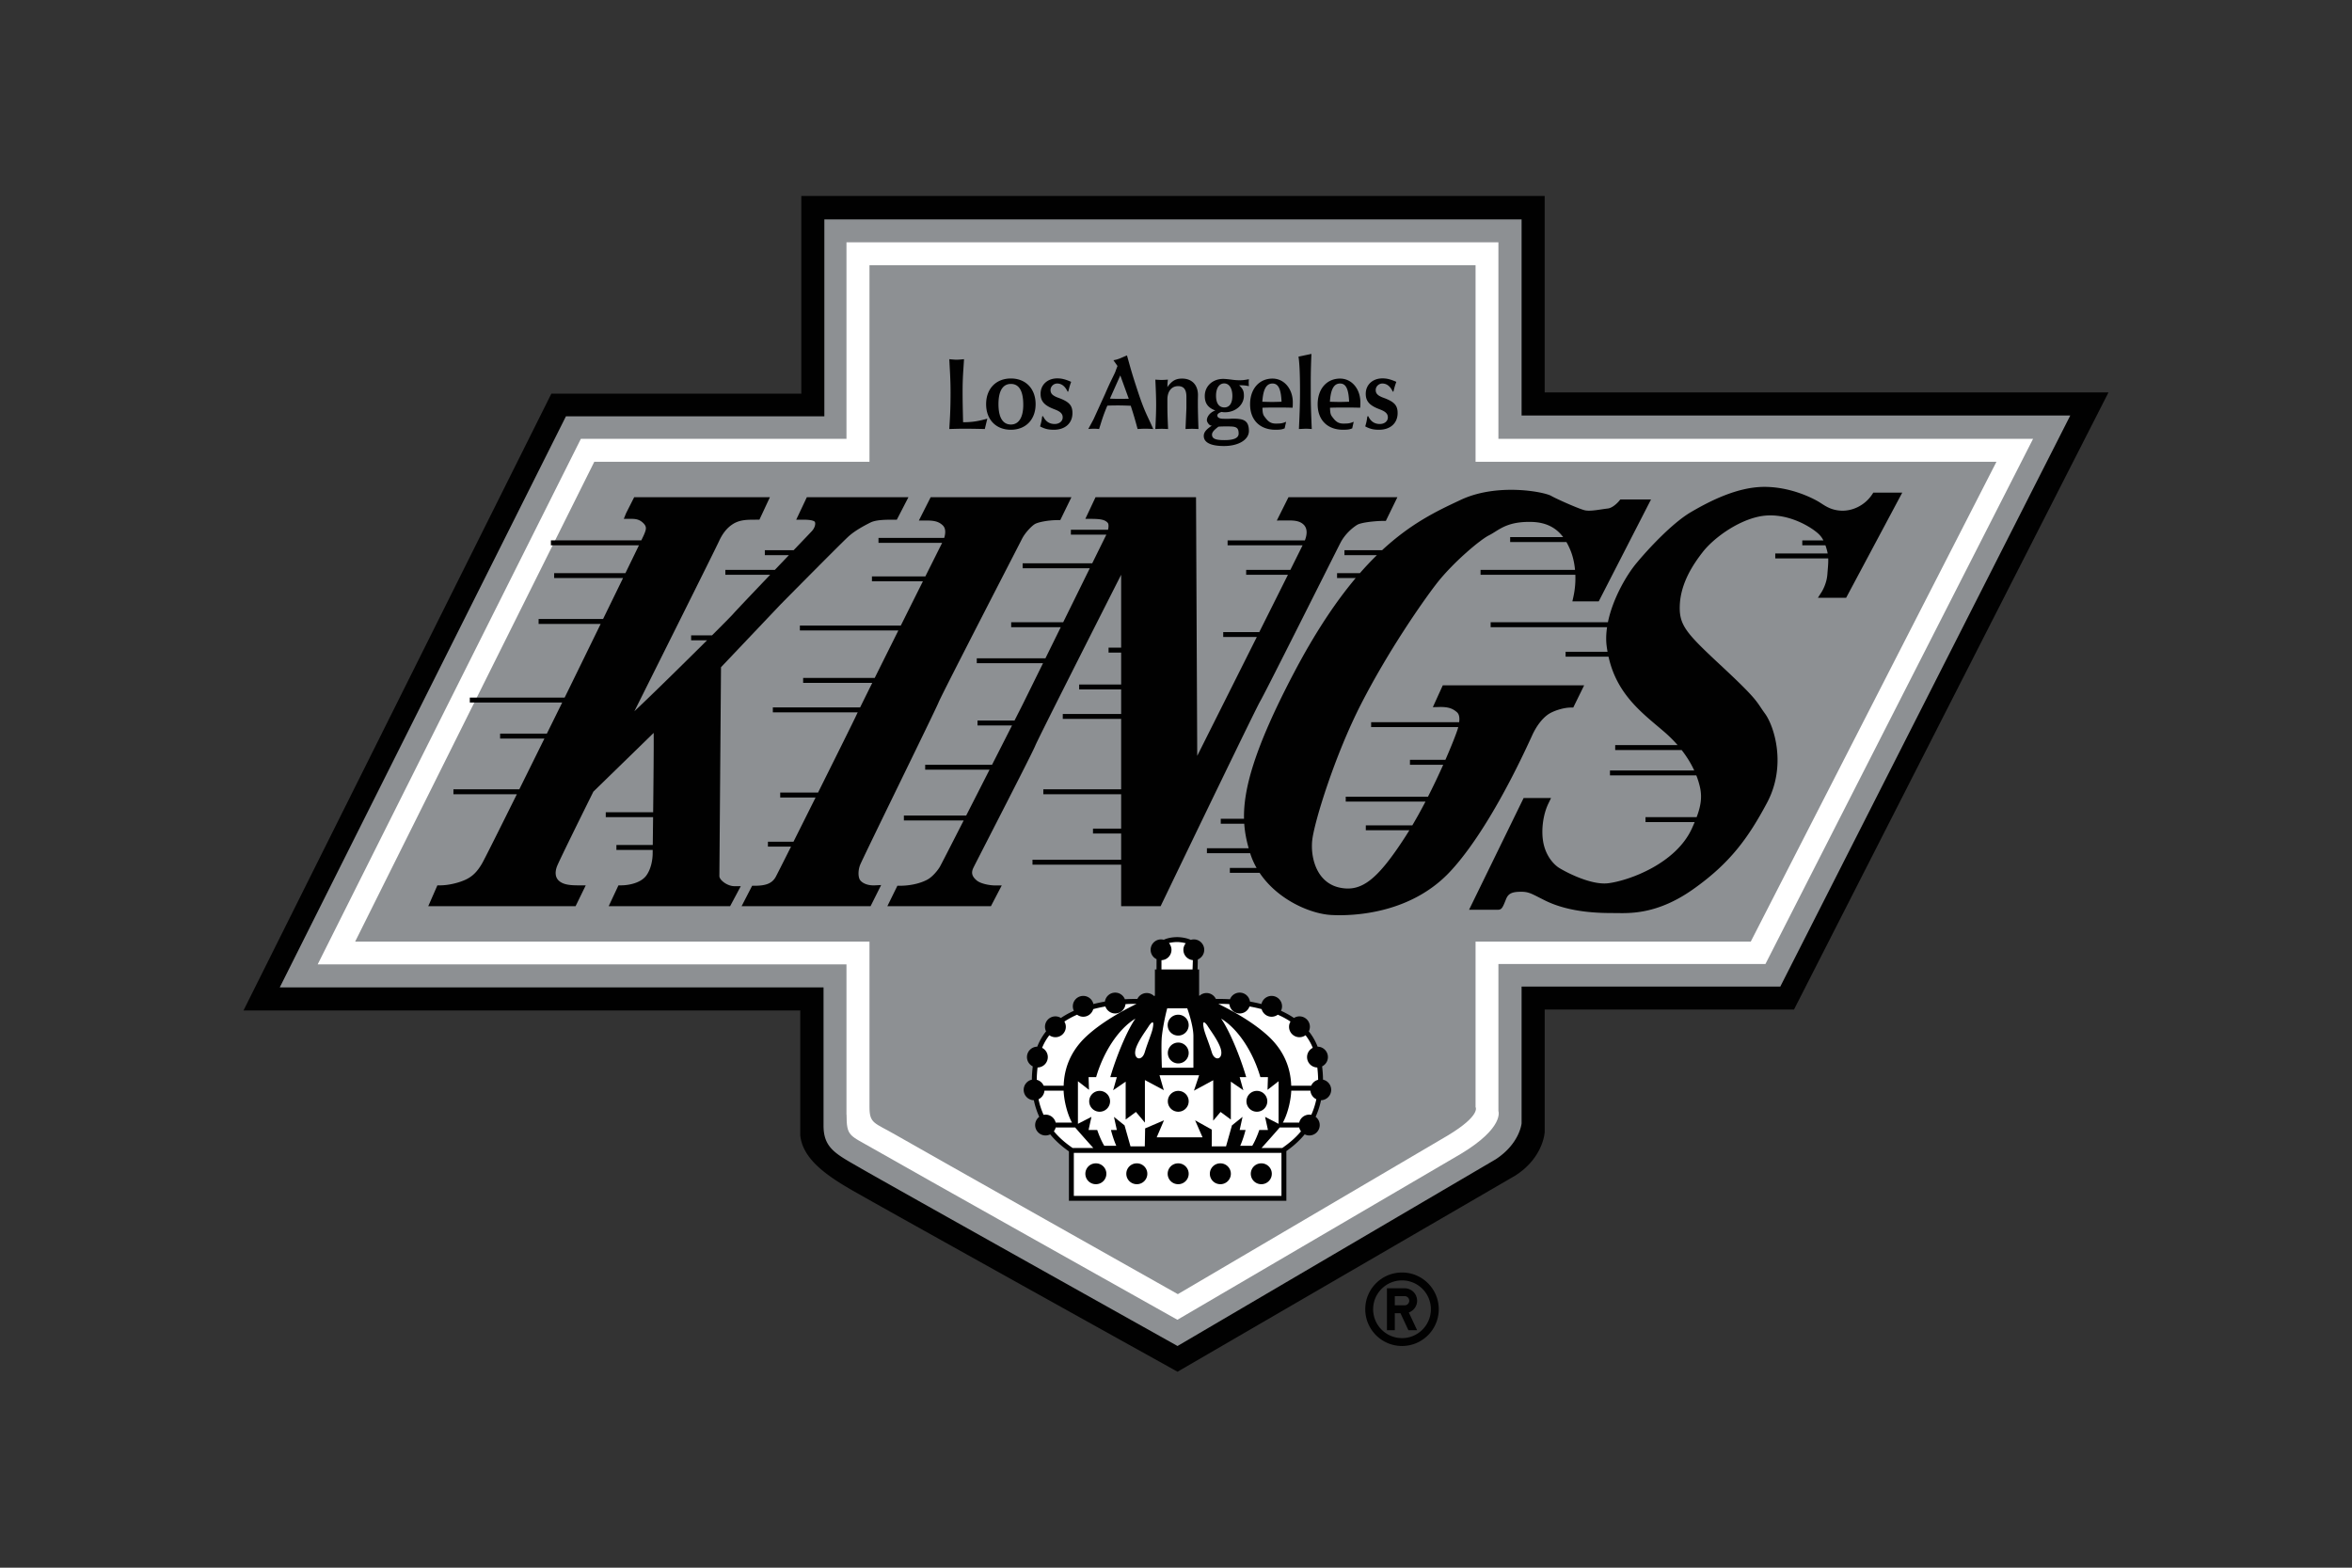
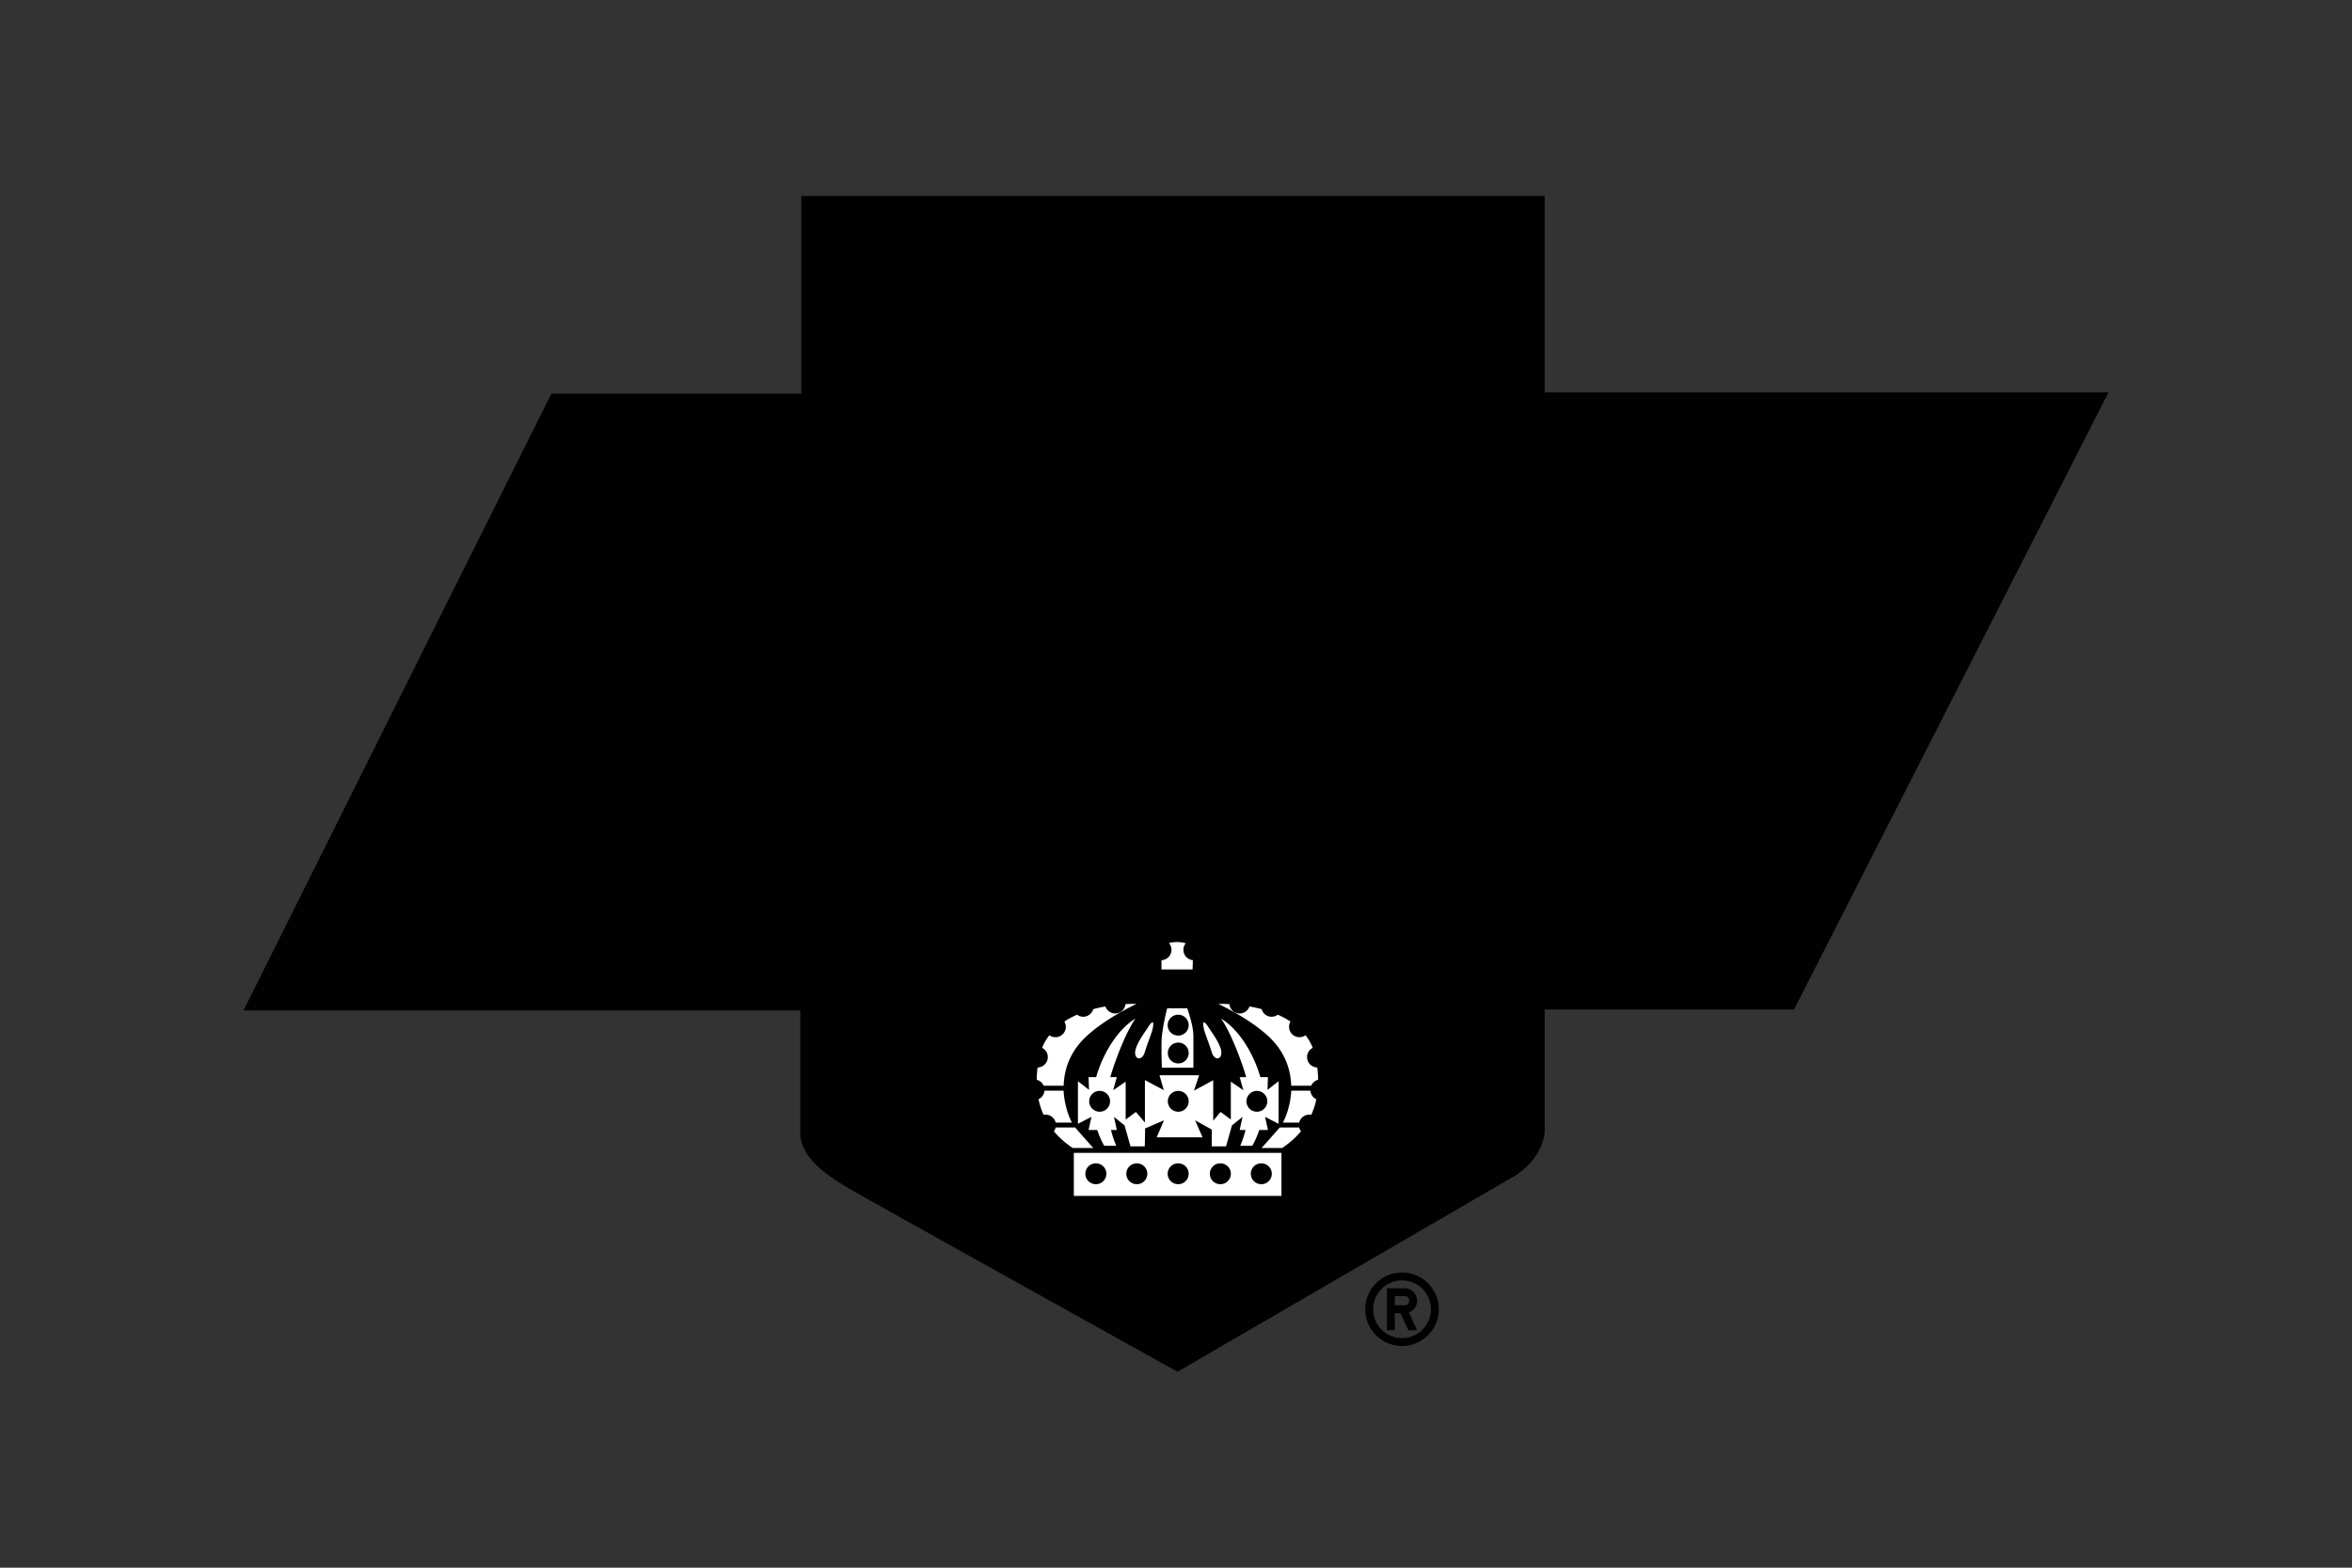
<svg xmlns="http://www.w3.org/2000/svg" viewBox="0 0 960 640" width="960" height="640" xml:space="preserve">
  <rect x="0" y="0" width="960" height="640" fill="#333333" stroke="none" />
  <path fill="#010101" d="M572.251 519.492c-8.281 0-15.005 6.713-15.005 15 0 8.279 6.724 15.002 15.005 15.002 8.282 0 14.995-6.723 14.995-15.001 0-8.288-6.713-15.001-14.995-15.001zm0 26.783a11.772 11.772 0 0 1-11.782-11.782c0-6.51 5.264-11.775 11.782-11.775 6.51 0 11.78 5.265 11.78 11.775 0 6.512-5.27 11.782-11.78 11.782zm6.164-15.259a5.085 5.085 0 0 0-5.09-5.082h-7.228v17.122h3.213v-6.954h2.306l3.246 6.954h3.553l-3.389-7.25a5.096 5.096 0 0 0 3.39-4.79zm-5.09 1.872h-4.015v-3.747h4.015c1.032 0 1.877.839 1.877 1.875a1.878 1.878 0 0 1-1.877 1.872zM326.633 463.328c.813 9.686 10.692 16.517 20.727 22.334C358.663 492.215 480.625 560 480.625 560l137.701-79.978c11.689-7.355 12.16-17.864 12.16-17.864v-50.012H732.24l128.368-251.949H630.486V80H327.07v80.708H225.046L99.391 412.51h227.242v50.82z" />
-   <path fill="#8D9093" d="M621.055 169.63V89.567H336.47v80.398H230.995L114.187 403.098h221.949v56.458c0 9.394 5.387 11.699 15.295 17.443 10.663 6.182 129.192 72.495 129.192 72.495l129.906-76.24c9.791-6.437 10.526-14.645 10.526-14.645v-55.853h105.6L845.012 169.63H621.055zM539.2 449.164a32.903 32.903 0 0 1-2.21 6.771 4.233 4.233 0 0 1 1.672 3.36 4.255 4.255 0 0 1-4.255 4.255c-.678 0-1.31-.173-1.878-.455-2.748 3.336-5.635 5.513-7.482 6.84v20.28h-88.754v-20.16c-1.837-1.314-4.815-3.518-7.65-6.96a4.21 4.21 0 0 1-1.878.455 4.255 4.255 0 0 1-4.255-4.255c0-1.373.662-2.582 1.672-3.36a32.91 32.91 0 0 1-2.21-6.77 4.249 4.249 0 0 1-4.142-4.244c0-2.034 1.43-3.73 3.337-4.15.015-1.717.136-3.527.37-5.426-1.4-.697-2.37-2.127-2.37-3.796 0-2.33 1.876-4.22 4.2-4.25a23.482 23.482 0 0 1 3.6-6.258 4.21 4.21 0 0 1-.446-1.86 4.255 4.255 0 0 1 4.255-4.256c.825 0 1.59.245 2.242.652a35.987 35.987 0 0 1 5.295-2.93 4.215 4.215 0 0 1-.426-1.824 4.252 4.252 0 0 1 8.401-.928 62.758 62.758 0 0 1 4.697-1.009c.294-2.063 2.05-3.655 4.195-3.655 1.8 0 3.331 1.123 3.953 2.704a64.45 64.45 0 0 1 3.735-.12h1.36a4.243 4.243 0 0 1 3.822-2.417c1.162 0 2.213.468 2.98 1.223l.363-.144V395.78h.655l.014-4.201a4.243 4.243 0 0 1-2.417-3.822 4.255 4.255 0 0 1 4.255-4.255c.384 0 .75.067 1.103.162 1.587-.764 3.614-1.09 5.583-1.09.203 0 3.124.03 5.457 1.13a4.209 4.209 0 0 1 1.228-.202 4.255 4.255 0 0 1 1.635 8.182c-.03 1.662-.07 3.105-.103 4.096h.641v10.697h.203a4.222 4.222 0 0 1 2.806-1.079c1.688 0 3.134.991 3.822 2.416h2.028c.828 0 2.124.025 3.736.12a4.249 4.249 0 0 1 3.953-2.703c2.144 0 3.901 1.592 4.195 3.655 1.512.266 3.088.598 4.696 1.01a4.252 4.252 0 0 1 8.401.927c0 .656-.16 1.27-.425 1.824 1.833.826 3.613 1.8 5.295 2.93a4.218 4.218 0 0 1 2.241-.652 4.255 4.255 0 0 1 4.255 4.255c0 .671-.169 1.297-.445 1.862a23.478 23.478 0 0 1 3.6 6.258 4.252 4.252 0 0 1 4.2 4.249c0 1.67-.971 3.1-2.37 3.796.233 1.9.355 3.709.37 5.426a4.253 4.253 0 0 1 3.337 4.15 4.248 4.248 0 0 1-4.142 4.243z" />
-   <path fill="#FFF" d="m720.592 393.54 109.23-214.382H611.596v-80.23H345.498v80.23H237.087l-107.425 214.55h215.836v61.41l.034-.168c0 9.193 1.17 8.357 11.031 14.074C366.72 474.91 480.57 538.79 480.57 538.79l115.75-67.761c17.817-10.732 15.277-17.45 15.277-17.45v-60.04h108.996zm-118.323-9.126v67.527s2.34 3.343-11.2 11.533l-110.316 64.853s-105.179-59.26-115.164-65.02c-8.691-5.014-10.697-4.515-10.697-11.366v-67.527H144.956l97.614-195.895h112.322v-80.23H602.27v80.23h212.61L714.59 384.414H602.269z" />
  <g fill="#010101">
    <path d="m764.626 201.103-.467.713c-2.867 4.37-7.952 6.974-12.949 6.647-3.632-.244-5.814-1.65-7.739-2.89-.513-.33-1-.645-1.479-.92-2.421-1.381-11.149-5.887-21.844-5.887-11.04 0-22.34 5.845-29.88 10.243-7.784 4.54-17.798 15.392-22.485 21.085-4.035 4.9-9.557 14.448-11.495 23.946h-47.862v2.005h47.517c-.37 2.497-.479 4.967-.21 7.325.107.93.247 1.824.4 2.704h-17.118v2.006h17.523c3.098 14.076 12.02 21.636 20.002 28.364.94.793 1.875 1.583 2.796 2.375a53.05 53.05 0 0 1 5.398 5.365h-25.469v2.006h27.12c2.321 2.978 3.98 5.83 5.144 8.357h-34.403v2.006h35.25a32.957 32.957 0 0 1 1.492 4.814c.916 4.12.339 7.707-1.363 12.234h-20.871v2.006h20.075c-.332.796-.693 1.622-1.082 2.487-6.556 14.57-25.867 21.44-34.19 22.482-7.44.926-18.459-5.191-20.322-6.434-.756-.503-4.594-3.325-6.026-9.41-1.187-5.05-.41-11.904 1.891-16.669l1.095-2.267h-11.193l-22.267 45.613h11.62c1.737 0 2.037-.747 3.474-4.337.914-2.282 2.409-3.017 6.155-3.017 2.76 0 3.965.614 7.541 2.44l2.115 1.07c10.342 5.17 22.957 5.182 28.412 5.182h.04l1.282.013c.547.006 1.136.015 1.77.015 6.126 0 16.24-.725 28.948-9.676 15.23-10.734 22.618-21.076 30.235-35.314 8.183-15.302 2.886-31.433-.788-36.446a61.517 61.517 0 0 1-1.693-2.44c-2.073-3.096-3.57-5.336-15.554-16.501-14.745-13.742-17.856-16.937-17.55-25.194.342-9.204 5.507-16.863 9.363-21.823 4.335-5.573 13.806-12.538 22.82-14.466 10.293-2.217 20.228 3.4 24.048 6.675 1.022.876 1.76 1.79 2.388 3.02h-8.615v2.006h9.448c.212.614.419 1.28.628 2.047.122.445.21.873.287 1.296h-21.395v2.006h21.613c.064 1.487-.059 3.027-.22 4.942l-.135 1.681c-.298 3.868-2.275 6.993-2.295 7.024l-1.559 2.433h11.524l22.913-42.941h-11.81z" />
    <path d="m642.212 243.586-.428 1.921h10.759l21.341-41.603-12.535.003-.473.586c-.637.79-2.708 2.884-4.627 3.097-.76.087-1.604.213-2.486.342-2.474.377-5.276.793-6.983.364-2.471-.616-11.38-4.561-13.643-5.857-2.99-1.703-22.114-5.33-36.89 1.616l-.682.318c-8.9 4.18-19.51 9.166-31.453 20.249h-15.356v2.006h13.249a127.17 127.17 0 0 0-6.938 7.354h-9.328v2.006h7.606c-7.997 9.51-16.479 22.055-25.351 38.964-16.21 30.893-20.491 47.52-20.232 59.318h-9.493v2.006h9.586c.25 3.69.936 6.925 1.81 10.028H492.62v2.006h17.64a30.925 30.925 0 0 0 2.633 6.018h-10.913v2.005h12.146c7.359 10.996 20.72 16.734 29.218 17.204.889.05 2.048.093 3.432.093 9.671 0 30.24-2.033 44.94-17.634 10.202-10.827 22.051-30.413 33.367-55.157l.348-.758c1.673-3.628 3.9-6.573 6.27-8.298 2.183-1.588 6.514-2.93 9.456-2.93h.984l4.446-9.065h-57.705l-4.052 8.908 2.525-.065c3.868-.102 5.535.636 7.216 2.039.635.529 1.34 1.531 1.008 4.153h-35.934v2.006h35.545c-.042.166-.08.328-.128.503-.411 1.504-2.287 6.428-5.106 12.869H575.49v2.005h13.578a288.816 288.816 0 0 1-6.212 13.038h-33.574v2.006h32.542a201.448 201.448 0 0 1-5.364 9.694h-18.987v2.006h17.776c-.57.928-1.143 1.844-1.72 2.737-11.314 17.482-17.796 22.513-26.603 20.703-9.832-2.015-12.136-12.856-11.287-19.652.958-7.668 9.24-34.49 19.895-55.304 11.047-21.573 24.849-41.415 30.603-48.895 6.74-8.766 17.99-18.18 21.517-19.944.882-.44 1.736-.971 2.639-1.539 3.164-1.98 6.78-4.207 14.993-3.976 6.465.195 10.277 2.894 12.75 6.193h-21.645v2.006h22.964a29.005 29.005 0 0 1 1.572 3.204c1.024 2.43 1.662 5.227 1.942 8.162h-38.562v2.005H643c.107 2.954-.137 5.998-.79 8.936z" />
    <path d="m525.909 202.985-4.755 9.51 3.642-.007c2.843-.05 5.545-.058 7.325 1.718 1.742 1.741 1.273 4.371.487 6.404H501.06v2.006h30.607c-.945 1.92-2.686 5.423-4.983 10.029h-18.044v2.005h17.044c-3.194 6.4-7.273 14.557-11.7 23.401h-14.713v2.006h13.71a71600.335 71600.335 0 0 1-24.313 48.512l-.494-105.584h-41.018l-4.161 8.84h2.489c3.916 0 5.598.413 6.668 1.635.324.37.432 1.423.112 2.804h-15.171v2.006h14.466c-.046.1-.082.196-.133.298-.253.506-2.452 4.968-5.622 11.403h-28.4v2.005h27.413l-6.742 13.689-4.124 8.374h-21.227v2.006h20.24l-6.258 12.704h-28.022v2.005h27.034c-4.467 9.07-7.87 15.971-8.39 17.01-.324.648-1.502 2.974-3.236 6.39h-15.108v2.006h14.09c-2.21 4.354-5.077 9.997-8.154 16.046h-27.297v2.006H403.9c-3.17 6.23-6.504 12.778-9.535 18.72h-25.433v2.006h24.41c-5.236 10.262-9.349 18.287-9.717 18.91-.96 1.598-2.829 3.84-4.666 4.991-2.042 1.277-6.33 2.767-11.697 2.767h-.984l-4.092 8.34h42.27l4.423-8.472h-2.607c-2.541 0-6.07-.753-7.58-2.008-1.962-1.635-2.373-3.122-1.423-5.133.344-.725 3.033-5.971 6.438-12.618 9.439-18.42 17.983-35.132 18.842-37.28 1.07-2.676 24.197-48.348 32.903-65.54.86-1.7 1.59-3.14 2.16-4.257v29.765h-5.14v2.006h5.14v13.037H440.47v2.005h17.14v10.03h-23.826v2.005h23.826v28.75h-31.765v2.005h31.765v14.04H446.12v2.006h11.491v10.697h-36.187v2.006h36.187v16.957h16.112l.43-.895c13.228-27.495 38.656-80.18 40.214-82.777 1.43-2.382 15.788-30.95 25.29-49.851 4.006-7.97 7.013-13.955 7.516-14.917 1.738-3.331 4.644-5.925 6.781-7.242 1.595-.978 7.406-1.604 10.707-1.604h.987l4.714-9.676H525.91z" />
    <path d="m379.861 202.985-4.805 9.51h2.568c3.042 0 5.343.147 7.24 2.044 1.25 1.252 1.07 3.33.525 5.068h-26.82v2.006h25.98c-.35.695-3.072 6.132-6.858 13.706h-21.796v2.006h20.794c-2.7 5.402-5.84 11.693-9.013 18.052h-41.199v2.006h40.199c-3.405 6.825-6.791 13.624-9.655 19.389h-29.206v2.005h28.21a2740.166 2740.166 0 0 0-4.96 10.029h-35.62v2.006h34.64c-.33.682-.552 1.147-.648 1.363-.602 1.355-7.947 16.16-15.543 31.397h-15.44v2.006h14.44c-3.17 6.356-6.333 12.687-9.021 18.052H313.44v2.006h9.428c-3.47 6.92-5.958 11.846-6.286 12.42-1.46 2.554-3.878 3.55-8.625 3.55h-.963l-4.304 8.34h52.644l4.317-8.633-2.695.13c-3 .101-4.982-.978-5.832-2.067-.898-1.157-.944-3.92-.102-6.166.48-1.277 8.743-18.253 16.035-33.232 7.899-16.224 15.36-31.547 16.045-33.26.987-2.467 19.676-38.79 28.656-56.247 2.987-5.805 5.065-9.843 5.388-10.49 1.26-2.52 3.952-5.26 5.25-6.04 1.272-.762 5.44-1.613 9.383-1.613h.989l4.545-9.343H379.86z" />
    <path d="m329.321 202.985-4.334 9.176h2.493c2.01 0 4.003.09 4.973.738.133.089.235.323.27.626.09.755-.22 2.082-1.385 3.337-.438.469-3.325 3.492-7.205 7.55l-.2.21h-11.755v2.006h9.838l-5.747 6.017h-20.213v2.006h18.3c-7.265 7.614-14.175 14.883-15.152 16.023-.59.686-3.966 4.103-8.59 8.714h-8.523v2.006h6.51c-9.763 9.713-23.57 23.273-29.669 28.97 7.835-15.674 33.115-66.275 34.55-69.433 1.426-3.134 3.229-5.386 5.514-6.888 2.803-1.841 5.828-1.857 8.754-1.87l2.225-.03 4.274-9.158h-55.4l-3.314 6.549-.929 2.294 2.576-.003c1.87-.006 3.644-.009 5.432 1.78 1.486 1.487 1.136 2.548.228 4.725-.078.188-.457.987-1.079 2.28h-36.91v2.006h35.943c-1.341 2.777-3.259 6.726-5.518 11.366H226.19v2.006h28.113a21530.69 21530.69 0 0 1-8.15 16.715h-26.314v2.006h25.335c-4.798 9.828-9.683 19.822-13.38 27.383l-1.333 2.703h-38.703v2.006h37.714c-1.536 3.115-3.73 7.565-6.268 12.703h-19.077v2.005h18.087c-3.166 6.41-6.77 13.696-10.256 20.727h-26.886v2.005h25.892c-6.983 14.075-13.26 26.642-14.22 28.288-2.018 3.464-4.036 5.407-6.964 6.706-3.01 1.338-7.024 2.205-10.224 2.205h-1.033l-3.721 8.507h60.131l4.149-8.507h-2.528c-3.415 0-6.399-.136-8.333-1.792-2.05-1.758-1.436-4.473-.886-5.935.79-2.11 10.878-22.52 14.859-30.533l24.615-23.984c.073 4.868-.081 20.511-.216 32.4H247.25v2.006h19.32l-.108 9.11-.029 2.256h-14.837v2.005h14.814c-.009.724-.013 1.198-.013 1.337 0 2.763-.707 6.64-2.687 9.24-2.187 2.872-6.903 3.89-10.276 3.89h-1.004l-3.988 8.507h49.564l4.359-8.174h-2.632c-2.831 0-6.108-2.483-6.108-4.102l.663-85.28 24.287-25.597c.253-.26 25.396-25.728 27.996-28.004 1.99-1.743 4.835-3.528 8.693-5.46 2.34-1.168 6.316-1.168 9.824-1.168h.963l4.74-9.177h-41.47z" />
  </g>
  <g fill="#010101">
-     <path d="M401.961 175.147c-3.536-.086-6.34-.129-8.454-.129-1.747 0-3.141.043-6.027.129.12-3.084.5-6.24.5-14.854 0-5.944-.3-8.937-.5-13.656 1.26.129 2.329.215 2.979.215.65 0 1.719-.086 3.02-.215-.253 4.466-.581 7.327-.581 13.185 0 3.596.04 6.036.203 12.543h.447c3.577 0 6.318-.561 9.437-1.452l-1.024 4.234zM412.618 154.514c6.056 0 10.08 4.195 10.08 10.488 0 6.292-4.024 10.444-10.12 10.444-6.057 0-10.08-4.152-10.08-10.444 0-6.293 4.023-10.488 10.12-10.488zm0 18.792c3.21 0 5.04-2.91 5.04-8.048 0-5.65-1.708-8.518-5.04-8.518-3.333 0-5.08 2.868-5.08 8.262 0 5.393 1.747 8.304 5.08 8.304zM436.026 159.865h-.284c-.976-2.14-2.44-3.296-4.228-3.296-1.463 0-2.722 1.198-2.722 2.654 0 1.37.731 2.183 2.722 2.996l1.26.471c3.74 1.498 4.96 2.954 4.96 5.95 0 4.152-3.009 6.806-7.56 6.806-2.195 0-3.658-.3-5.65-1.37.488-1.754.61-2.225.853-4.066l.366-.128c.976 2.14 2.56 3.21 4.715 3.21 1.91 0 3.292-1.113 3.292-2.697 0-1.37-.813-2.269-2.804-3.082l-1.18-.47c-3.616-1.456-5.039-3.168-5.039-6.079 0-3.681 2.804-6.293 6.828-6.293 1.788 0 3.292.385 5.65 1.413-.61 1.712-.732 2.183-1.179 3.98zM448.615 175.147a22.991 22.991 0 0 0-2.003-.129c-.407 0-1.644.043-2.416.129l2.108-3.896 4.82-10.573c2.154-5.094 3.576-7.497 4.185-9.08.163-.515.448-1.242.813-2.184l-1.656-2.348c2.276-.385 3.332-1.105 5.527-1.96 1.423 5.007 1.657 6.282 4.502 14.886 2.764 8.347 3.74 9.461 6.219 15.155-1.423-.086-2.52-.129-3.211-.129-.732 0-1.788.043-3.17.129-1.138-4.152-1.423-5.223-2.805-9.503-2.195-.086-3.861-.129-4.999-.129-1.016 0-2.52 0-4.552.086-1.748 4.195-2.02 5.265-3.362 9.546zm8.32-12.329c.854 0 2.114 0 3.78-.042l-3.454-9.51-4.227 9.467c1.707.085 3.007.085 3.901.085zM476.488 158.024c1.869-2.611 3.414-3.467 6.015-3.467 3.983 0 6.462 2.568 6.462 6.72l-.04 2.012v1.755c0 2.226.08 5.18.243 10.103-1.138-.043-2.032-.086-2.601-.086-.61 0-1.504.043-2.682.086l.365-8.562v-4.537c0-3.04-1.056-4.409-3.414-4.409-2.642 0-4.348 2.14-4.348 5.436v1.884c0 3.253.04 4.794.284 10.188-1.138-.043-2.032-.086-2.602-.086-.568 0-1.463.043-2.601.086.244-4.923.325-7.363.325-9.889 0-2.654-.08-5.18-.325-10.273 1.138.085 1.992.128 2.601.128.57 0 1.383-.043 2.52-.128-.162 1.37-.162 1.712-.202 3.039zM509.672 156.183c0 .343.04.814.082 1.456-1.586-.3-2.033-.343-3.211-.343h-.772c1.544 1.456 1.95 2.355 1.95 4.28 0 3.725-3.414 6.722-7.681 6.722-.407 0-.732 0-1.464-.129-1.138.385-1.706.856-1.706 1.456 0 .813.894 1.327 2.398 1.327l1.056.042c.203 0 .813 0 1.83-.042.243 0 .446-.043.69-.043 4.309 0 6.91.375 6.91 5.046 0 3.564-4.227 6.132-10.161 6.132-5.202 0-8.256-1.327-8.256-4.12 0-1.799 1.493-2.995 3.5-4.324-.924.612-2.235-1.22-2.235-2.118 0-1.22 1.057-3.099 3.455-3.955-2.967-1.07-4.309-2.911-4.309-5.907 0-4.024 3.211-6.978 7.52-6.978.61 0 1.666.086 3.373.3 1.22.171 2.195.257 3.292.257 1.3 0 1.992-.086 3.82-.429-.04.6-.08 1.07-.08 1.37zm-9.917 10.146c2.073 0 3.252-1.713 3.252-4.71 0-3.081-1.301-5.093-3.333-5.093s-3.333 1.926-3.333 5.008c0 3.125 1.22 4.795 3.414 4.795zm-5.057 11.113c0 1.927 2.09 2.232 5.138 2.232 3.252 0 5.731-.637 5.731-2.66 0-3.22-1.747-2.921-6.584-2.921-.528 0-1.672.096-1.672.096-1.214.958-2.613 2.001-2.613 3.253zM524.343 174.886c-.8.26-1.075.56-3.757.56-6.26 0-10.347-3.895-10.347-10.402 0-6.25 3.698-10.487 9.145-10.487 4.959 0 8.291 4.446 8.291 9.668 0 .6 0 1.37-.081 2.226-2.845-.085-4.999-.085-6.463-.085-1.3 0-3.251 0-5.852.085.081 2.783.365 3.045 1.382 4.33 1.097 1.412 2.2 2.14 4.029 2.14 2.032 0 2.705-.065 4.262-.743l-.61 2.708zm-5.122-10.79c.854 0 2.154-.042 3.861-.085-.235-5.25-1.309-7.442-3.698-7.442-2.526 0-3.815 2.363-4.146 7.442 1.789.043 3.09.085 3.983.085zM551.922 174.886c-.8.26-1.074.56-3.757.56-6.259 0-10.347-3.895-10.347-10.402 0-6.25 3.698-10.487 9.145-10.487 4.958 0 8.291 4.446 8.291 9.668 0 .6 0 1.37-.08 2.226-2.846-.085-5-.085-6.464-.085-1.3 0-3.25 0-5.852.085.081 2.783.366 3.045 1.382 4.33 1.097 1.412 2.2 2.14 4.029 2.14 2.032 0 2.705-.065 4.263-.743l-.61 2.708zm-5.122-10.79c.854 0 2.155-.042 3.862-.085-.236-5.25-1.31-7.442-3.699-7.442-2.525 0-3.815 2.363-4.145 7.442 1.788.043 3.088.085 3.982.085zM535.279 144.475c-.325 7.663-.272 10.381-.272 15.133 0 4.666.08 7.92.406 15.539-1.179-.086-2.033-.129-2.642-.129-.57.043-1.463.086-2.601.129.366-7.791.447-11.13.447-15.924 0-4.58-.121-10.62-.623-13.628l5.285-1.12zM568.748 159.865h-.284c-.976-2.14-2.439-3.296-4.227-3.296-1.463 0-2.724 1.198-2.724 2.654 0 1.37.732 2.183 2.724 2.996l1.26.471c3.739 1.498 4.959 2.954 4.959 5.95 0 4.152-3.008 6.806-7.56 6.806-2.195 0-3.658-.3-5.65-1.37.488-1.754.61-2.225.854-4.066l.366-.128c.975 2.14 2.56 3.21 4.714 3.21 1.91 0 3.293-1.113 3.293-2.697 0-1.37-.814-2.269-2.805-3.082l-1.179-.47c-3.617-1.456-5.04-3.168-5.04-6.079 0-3.681 2.805-6.293 6.829-6.293 1.788 0 3.292.385 5.65 1.413-.61 1.712-.732 2.183-1.18 3.98z" />
-   </g>
+     </g>
  <g fill="#FFF">
    <path d="M486.755 395.78c.04-.936.09-2.27.128-3.807-2.165-.2-3.866-2-3.866-4.216 0-1.018.372-1.939.967-2.671-1.643-.466-3.365-.507-3.398-.507-.52 0-2.03.04-3.465.426a4.218 4.218 0 0 1 1.034 2.752 4.246 4.246 0 0 1-4.088 4.238v3.784M426.765 455.04a4.248 4.248 0 0 1 4.123 3.252h6.66c-2.175-3.975-3.313-9.642-3.417-13.038h-7.825a4.235 4.235 0 0 1-2.415 3.505 30.585 30.585 0 0 0 2.06 6.363 4.27 4.27 0 0 1 .814-.082zM423.498 435.796a46.269 46.269 0 0 0-.337 5.024 4.253 4.253 0 0 1 2.836 2.429h8.148c.153-4.546 1.293-12.778 9.335-20.225 6.074-5.624 14.369-10.24 20.337-13.156-.001-.017-.005-.032-.005-.049h-.943c-.776 0-1.981.022-3.479.107-.223 2.14-2.012 3.814-4.21 3.814-1.859 0-3.422-1.199-4.002-2.86-1.598.284-3.264.64-4.958 1.093-.505 1.787-2.13 3.105-4.078 3.105a4.219 4.219 0 0 1-2.51-.835 34.577 34.577 0 0 0-5.196 2.8c.369.63.595 1.354.595 2.137a4.255 4.255 0 0 1-4.255 4.255 4.221 4.221 0 0 1-2.474-.805 21.55 21.55 0 0 0-2.955 5.144c1.377.704 2.33 2.122 2.33 3.775a4.25 4.25 0 0 1-4.179 4.247zM437.783 468.655h8.465a592.35 592.35 0 0 1-7.114-8.022c-.092-.106-.177-.225-.266-.337h-7.98a4.215 4.215 0 0 1-.735 1.548c2.793 3.361 5.78 5.492 7.63 6.811zM537.674 435.796a4.25 4.25 0 0 1-4.179-4.247c0-1.653.953-3.07 2.33-3.775a21.556 21.556 0 0 0-2.955-5.144 4.222 4.222 0 0 1-2.474.805 4.255 4.255 0 0 1-4.255-4.255c0-.783.226-1.507.595-2.137a34.6 34.6 0 0 0-5.196-2.8 4.218 4.218 0 0 1-2.51.835c-1.949 0-3.573-1.317-4.078-3.104a59.468 59.468 0 0 0-4.958-1.093c-.58 1.66-2.143 2.86-4.002 2.86-2.199 0-3.987-1.675-4.21-3.815a62.637 62.637 0 0 0-3.479-.107h-1.047c5.975 2.913 14.328 7.55 20.436 13.205 8.042 7.447 9.182 15.679 9.335 20.225h8.148a4.253 4.253 0 0 1 2.836-2.429 46.268 46.268 0 0 0-.337-5.024zM534.407 455.04c.279 0 .55.031.814.082.852-1.89 1.568-3.999 2.06-6.362a4.235 4.235 0 0 1-2.415-3.506h-7.826c-.103 3.396-1.24 9.063-3.416 13.038h6.66a4.248 4.248 0 0 1 4.123-3.252zM531.02 461.844a4.218 4.218 0 0 1-.737-1.548h-7.979c-.089.112-.174.231-.266.337a595.896 595.896 0 0 1-7.114 8.022h8.465c1.85-1.319 4.837-3.45 7.63-6.811zM468.997 418.734c-1.003 1.672-3.788 5.238-5.125 8.58-2.005 5.01 2.06 6.507 3.342 2.34 1.337-4.345 2.822-7.609 3.276-9.805 1.003-4.847-1.493-1.115-1.493-1.115zM492.843 418.734c1.003 1.672 3.79 5.238 5.126 8.58 2.004 5.01-2.06 6.507-3.343 2.34-1.337-4.345-2.821-7.609-3.275-9.805-1.003-4.847 1.492-1.115 1.492-1.115zM484.598 411.659h-8.19s-1.505 5.515-2.173 11.365c-.361 3.156 0 12.87 0 12.87h12.87v-12.87c0-4.512-2.507-11.365-2.507-11.365zm-3.678 22.474a4.255 4.255 0 1 1 0-8.51 4.255 4.255 0 0 1 0 8.51zm0-11.367a4.255 4.255 0 1 1 0-8.509 4.255 4.255 0 0 1 0 8.51z" />
    <path d="m521.871 441.41-4.513 3.51.167-5.18h-3.084c-2.865-9.93-8.865-19.537-16.026-23.903 3.598 5.162 7.961 16.03 10.245 23.902h-2.668l1.504 5.349-5.114-3.51v15.466l-4.19-3.097-2.999 3.56v-16.513l-7.865 4.26 2.109-6.289h-16.17l1.758 6.093-7.717-4.127v17.36l-3.66-4.344-4.19 3.097v-15.466l-5.114 3.51 1.504-5.349h-2.667c2.283-7.872 6.647-18.74 10.245-23.901-7.161 4.366-13.161 13.973-16.026 23.901h-3.085l.168 5.182-4.514-3.51v17.383l5.516-2.841-1.17 5.348h3.527c.894 2.623 1.939 4.923 2.88 6.463h4.904c-.889-2.05-1.608-4.248-2.18-6.463h2.402l-1.17-5.348 4.323 3.476 2.419 8.558h5.839l.141-7.325 7.695-3.301-2.978 6.957h18.72l-3.04-6.957 6.816 3.796-.031 6.83h5.839l2.418-8.558 4.323-3.476-1.17 5.348h2.403c-.572 2.215-1.291 4.413-2.18 6.463h4.903c.941-1.54 1.986-3.84 2.88-6.463h3.527l-1.17-5.348 5.516 2.841v-17.383zm-73.043 12.446a4.255 4.255 0 1 1 0-8.51 4.255 4.255 0 0 1 0 8.51zm32.092 0a4.255 4.255 0 1 1 0-8.51 4.255 4.255 0 0 1 0 8.51zm32.093 0a4.255 4.255 0 1 1 0-8.51 4.255 4.255 0 0 1 0 8.51zM438.298 470.66v17.55h84.744v-17.55h-84.744zm9.026 12.78a4.255 4.255 0 1 1 0-8.509 4.255 4.255 0 0 1 0 8.51zm16.715 0a4.255 4.255 0 1 1 0-8.509 4.255 4.255 0 0 1 0 8.51zm16.881 0a4.255 4.255 0 1 1 0-8.509 4.255 4.255 0 0 1 0 8.51zm17.216 0a4.255 4.255 0 1 1 0-8.509 4.255 4.255 0 0 1 0 8.51zm16.715 0a4.255 4.255 0 1 1 0-8.509 4.255 4.255 0 0 1 0 8.51z" />
  </g>
</svg>